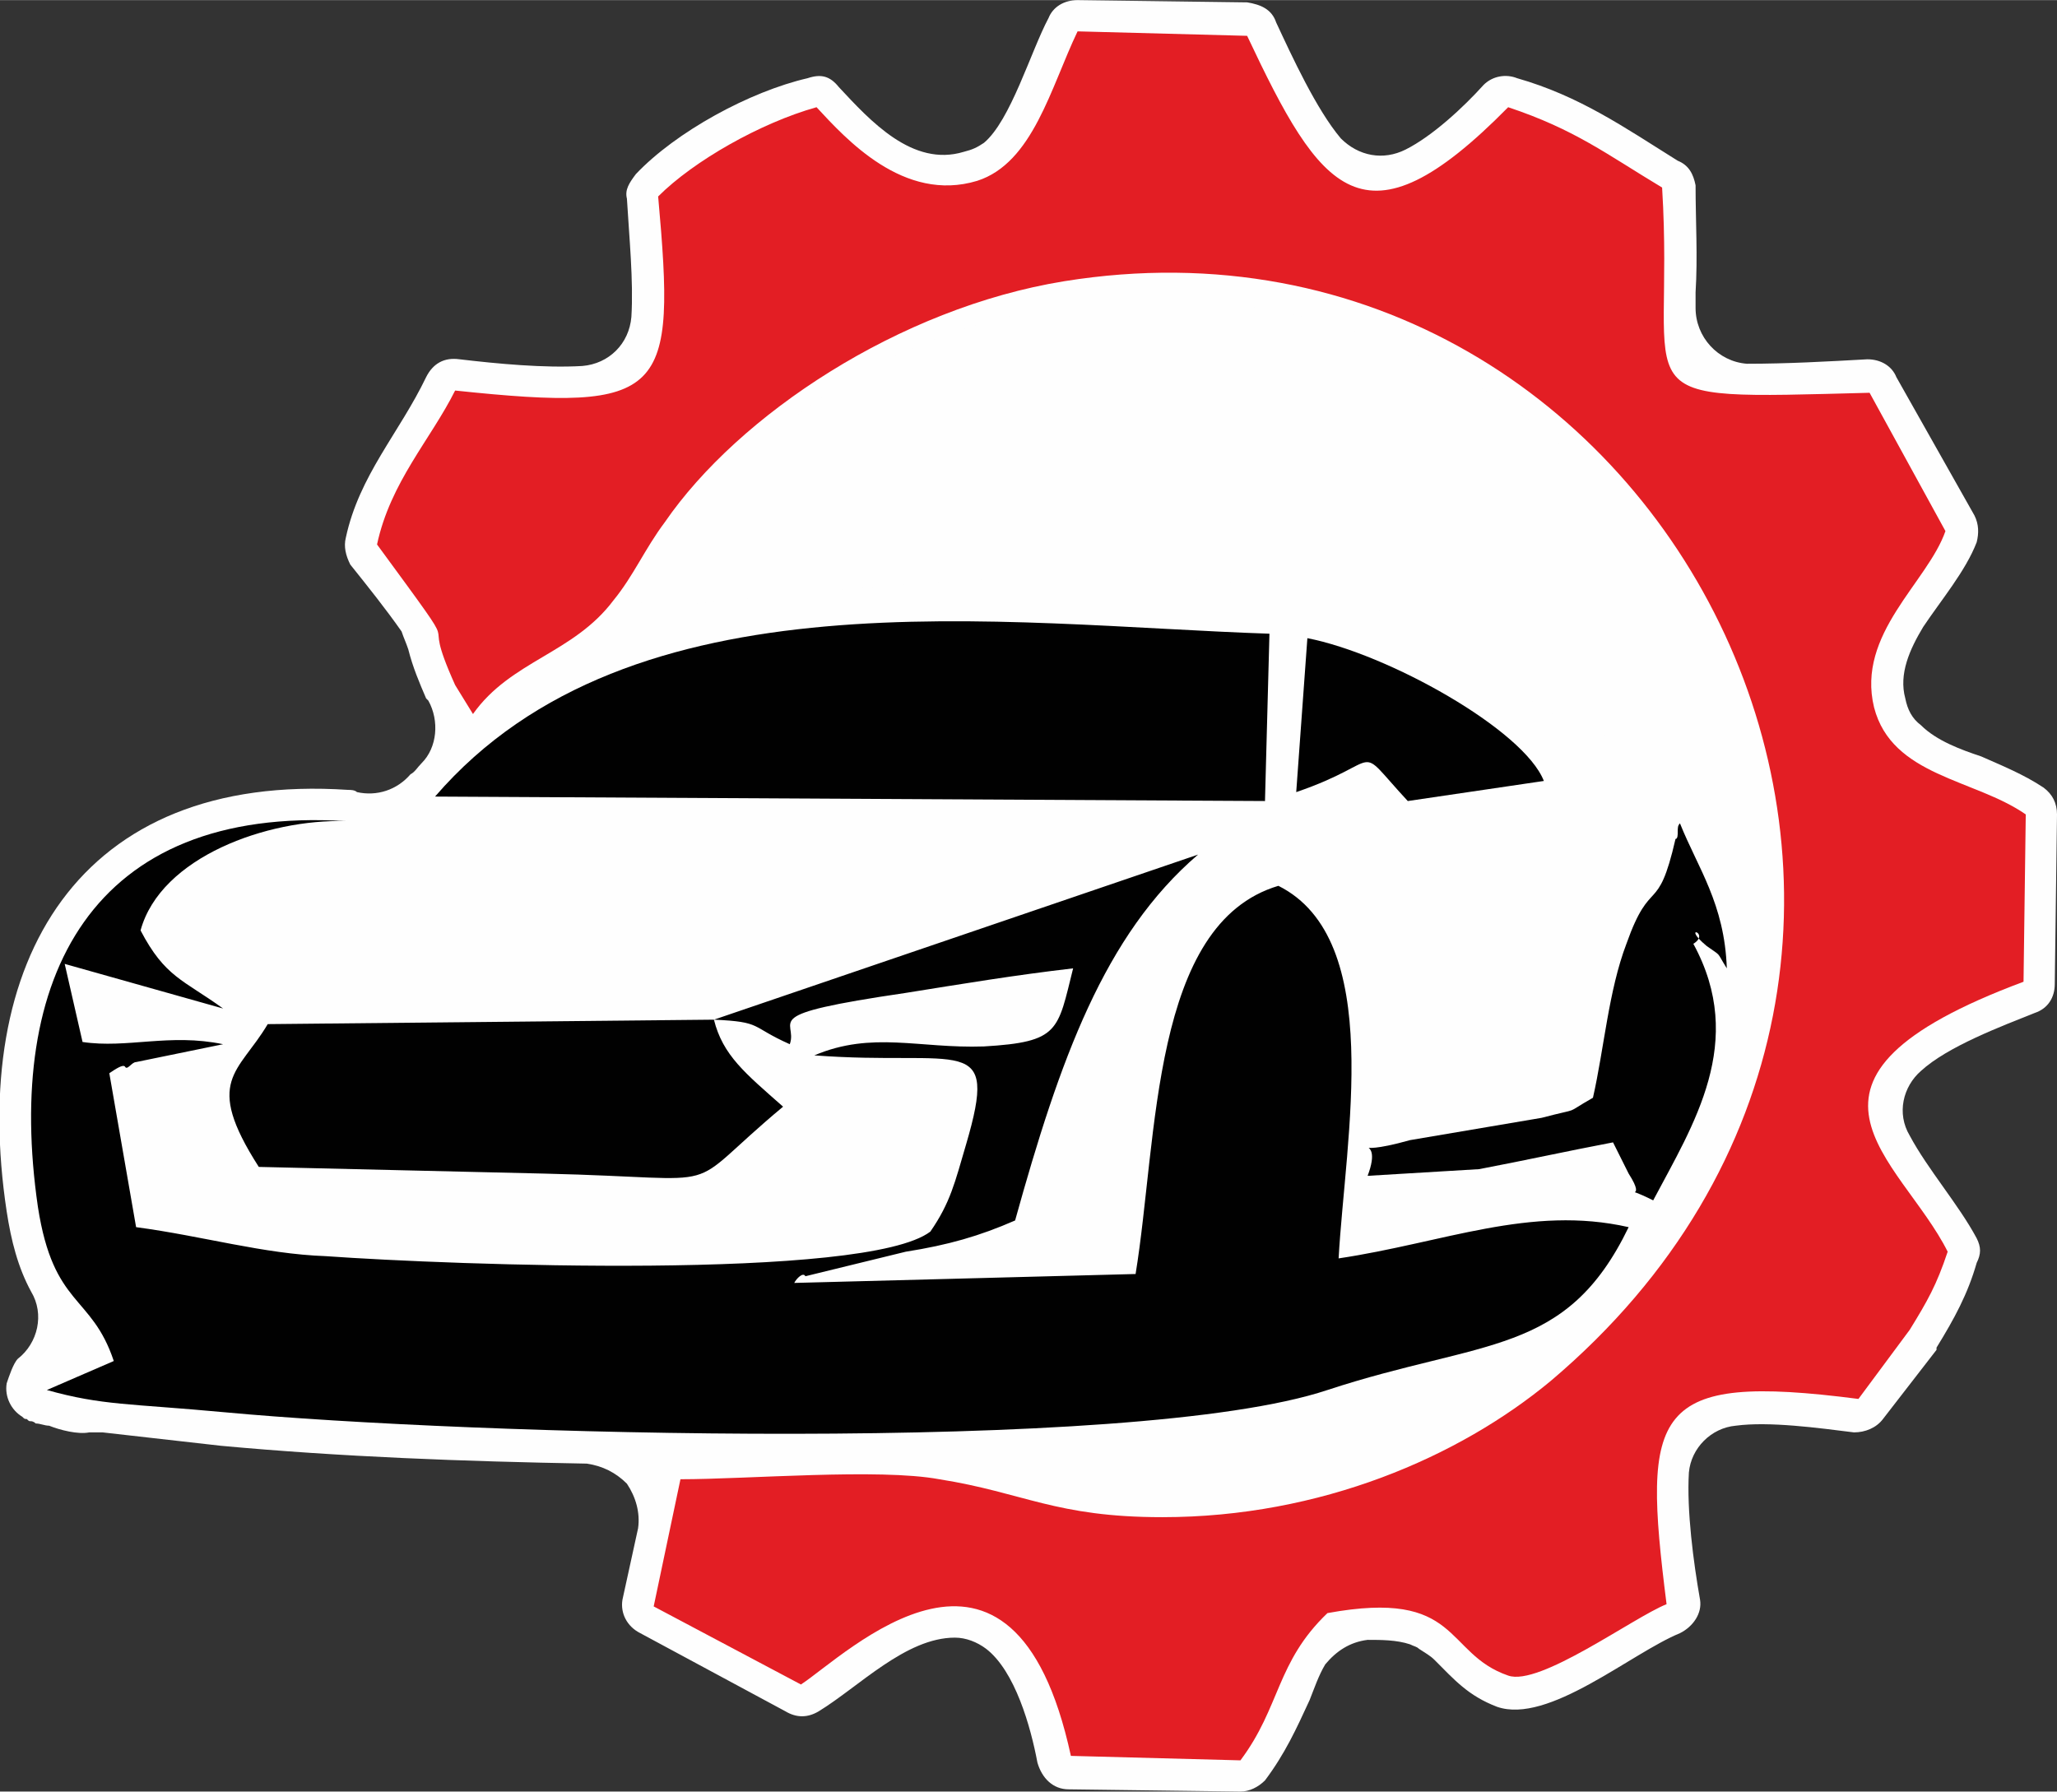
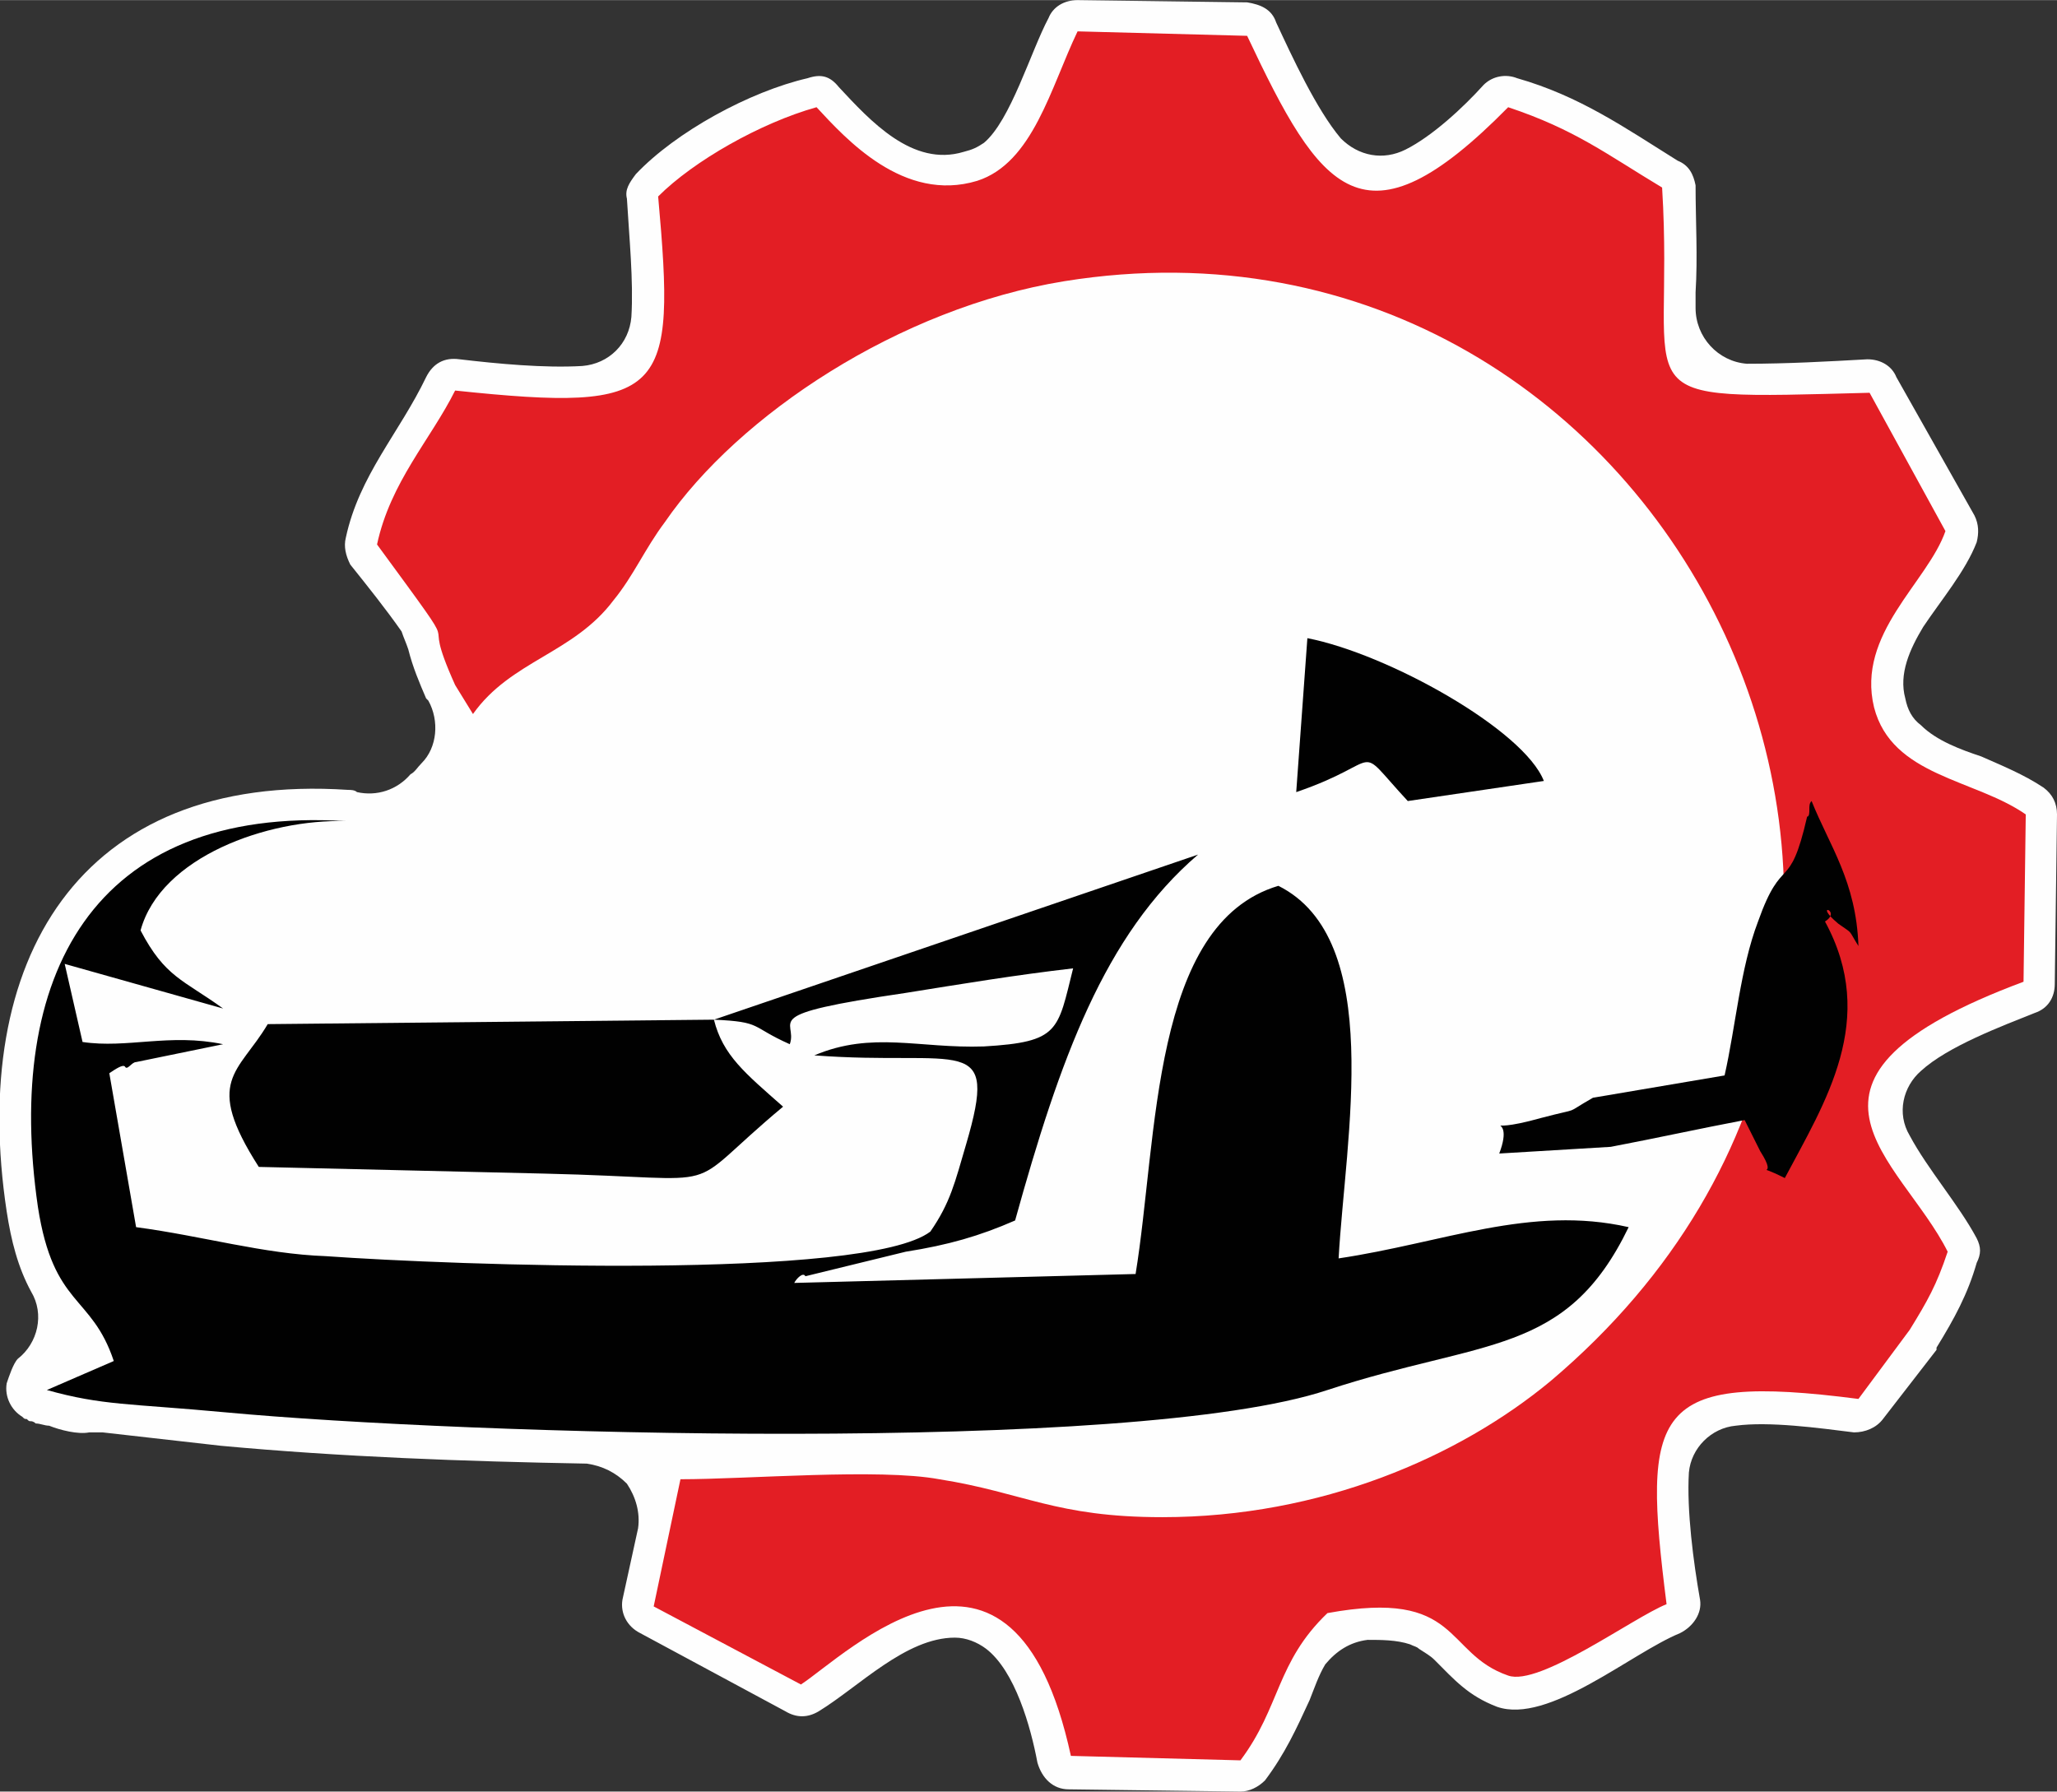
<svg xmlns="http://www.w3.org/2000/svg" xml:space="preserve" width="30.997mm" height="27mm" version="1.1" style="shape-rendering:geometricPrecision; text-rendering:geometricPrecision; image-rendering:optimizeQuality; fill-rule:evenodd; clip-rule:evenodd" viewBox="0 0 922 803">
  <rect x="0" y="0" width="922" height="803" fill="#333333" stroke="none" />
  <defs>
    <style type="text/css">
   
    .fil0 {fill:#FEFEFE}
    .fil1 {fill:#E31E24}
    .fil2 {fill:#010101}
   
  </style>
  </defs>
  <g id="Katman_x0020_1">
    <g id="_136699329424">
      <path class="fil0" d="M183 291c2,8 5,15 8,22 0,0 1,1 1,1 5,9 4,21 -3,28 -2,2 -3,4 -5,5 -6,7 -15,10 -24,8 -1,-1 -3,-1 -4,-1 -121,-8 -170,77 -153,189 2,13 5,25 11,36 6,10 3,23 -6,30 -2,2 -4,8 -5,11 -1,6 2,12 7,15 1,1 1,1 2,1 1,1 1,1 2,1 0,0 1,0 2,1 2,0 4,1 6,1 5,2 13,4 18,3 2,0 4,0 6,0l53 6c54,5 109,7 164,8 7,1 13,4 18,9 4,6 6,13 5,20l-7 32c-1,6 2,12 8,15l65 35c5,3 10,3 15,0 18,-11 39,-33 61,-33 5,0 10,2 14,5 13,10 20,35 23,51 2,7 7,12 14,12l77 1c4,0 8,-2 11,-5 9,-12 14,-23 20,-36 2,-5 4,-11 7,-16 5,-6 11,-10 19,-11 6,0 13,0 19,2 2,1 3,1 4,2 3,2 5,3 7,5 9,9 15,16 28,21 23,8 60,-24 82,-33 6,-3 10,-9 9,-15 -3,-17 -6,-40 -5,-57 1,-11 10,-20 21,-21 15,-2 37,1 53,3 5,0 10,-2 13,-6l24 -31c0,-1 0,-1 0,-1 8,-13 14,-24 18,-38 2,-4 2,-7 0,-11 -8,-15 -22,-31 -30,-46 -6,-10 -3,-22 5,-29 12,-11 36,-20 51,-26 6,-2 9,-7 9,-13l1 -76c0,-5 -2,-9 -6,-12 -9,-6 -19,-10 -28,-14 -9,-3 -20,-7 -27,-14 -4,-3 -6,-7 -7,-12 -3,-11 2,-22 8,-32 8,-12 19,-25 24,-38 1,-4 1,-8 -1,-12l-35 -62c-2,-5 -7,-8 -13,-8 -18,1 -36,2 -54,2 -13,-1 -23,-12 -23,-25 0,-2 0,-5 0,-7 1,-16 0,-32 0,-48 -1,-5 -3,-9 -8,-11 -24,-15 -44,-29 -72,-37 -5,-2 -11,-1 -15,3 -9,10 -23,23 -35,29 -10,5 -21,3 -29,-5 -11,-13 -22,-37 -29,-52 -2,-6 -7,-8 -13,-9l-76 -1c-6,0 -11,3 -13,8 -8,15 -17,46 -29,56 -3,2 -5,3 -9,4 -23,7 -42,-14 -56,-29 -4,-5 -8,-6 -14,-4 -26,6 -59,24 -77,43 -3,4 -5,7 -4,11 1,17 3,37 2,53 -1,12 -10,21 -22,22 -17,1 -38,-1 -55,-3 -7,-1 -12,2 -15,8 -12,25 -30,44 -36,72 -1,4 0,8 2,12 8,10 16,20 23,30 1,3 2,5 3,8z" />
      <path class="fil1" d="M366 48c-25,7 -55,24 -71,40 8,89 4,97 -91,87 -11,22 -29,41 -35,69 44,60 17,23 35,63l8 13c17,-24 45,-27 63,-51 9,-11 14,-23 23,-35 33,-48 105,-96 179,-108 273,-44 444,302 218,493 -41,34 -103,61 -174,61 -48,0 -62,-11 -100,-17 -27,-5 -86,0 -116,0l-12 57 66 35c20,-13 95,-88 121,32l76 2c18,-24 16,-44 39,-66 60,-11 52,18 81,28 14,5 56,-26 71,-32 -11,-87 -7,-104 86,-92l23 -31c8,-13 12,-20 17,-35 -21,-42 -84,-77 34,-121l1 -75c-23,-16 -60,-17 -68,-48 -8,-33 24,-56 32,-79l-34 -62c-116,3 -87,5 -93,-92 -25,-15 -39,-26 -69,-36 -65,66 -84,38 -117,-32l-76 -2c-12,25 -20,59 -45,67 -33,10 -59,-19 -72,-33z" />
      <path class="fil2" d="M320 457c22,1 16,3 34,11 4,-11 -16,-13 52,-23 25,-4 49,-8 75,-11 -7,28 -6,33 -40,35 -29,1 -50,-7 -76,4 66,5 83,-11 68,40 -5,17 -7,26 -16,39 -29,22 -215,15 -271,11 -28,-1 -55,-9 -85,-13l-12 -69c3,-2 6,-4 7,-3 1,2 3,-2 5,-2l39 -8c-24,-5 -43,2 -63,-1l-8 -35 71 20c-18,-13 -26,-14 -37,-35 9,-33 57,-50 92,-49 -114,-7 -153,70 -138,173 7,45 24,39 34,69l-30 13c25,7 37,6 80,10 107,10 407,19 494,-10 70,-23 107,-15 135,-73 -44,-10 -83,7 -130,14 3,-54 21,-143 -27,-167 -57,17 -54,113 -64,174l-153 4c1,-2 4,-5 5,-3l45 -11c19,-3 33,-7 49,-14 20,-72 40,-128 82,-164l-217 74z" />
-       <path class="fil0" d="M286 273c97,-9 200,-23 301,-8 48,8 72,32 104,52 29,19 50,9 77,43l17 21c0,1 2,2 3,3 -13,-275 -389,-339 -502,-111z" />
-       <path class="fil2" d="M195 357l372 2 2 -75c-120,-4 -286,-29 -374,73z" />
      <path class="fil2" d="M320 457l-200 2c-13,22 -29,25 -4,64 42,1 85,2 128,3 87,2 59,10 107,-30 -17,-15 -27,-23 -31,-39z" />
-       <path class="fil2" d="M714 492c-14,8 -4,4 -23,9l-59 10c-32,9 -11,-5 -19,16l50 -3c21,-4 39,-8 60,-12l7 14c9,14 -5,4 11,12 18,-34 42,-71 18,-115 8,-5 -6,-9 6,1 7,5 4,2 9,10 -1,-29 -13,-45 -21,-65 -1,1 -1,2 -1,4 0,1 0,3 -1,3 -8,35 -11,16 -22,47 -8,21 -10,47 -15,69z" />
+       <path class="fil2" d="M714 492c-14,8 -4,4 -23,9c-32,9 -11,-5 -19,16l50 -3c21,-4 39,-8 60,-12l7 14c9,14 -5,4 11,12 18,-34 42,-71 18,-115 8,-5 -6,-9 6,1 7,5 4,2 9,10 -1,-29 -13,-45 -21,-65 -1,1 -1,2 -1,4 0,1 0,3 -1,3 -8,35 -11,16 -22,47 -8,21 -10,47 -15,69z" />
      <path class="fil2" d="M581 355c41,-14 25,-23 50,4l61 -9c-9,-23 -70,-57 -106,-64l-5 69z" />
    </g>
  </g>
</svg>